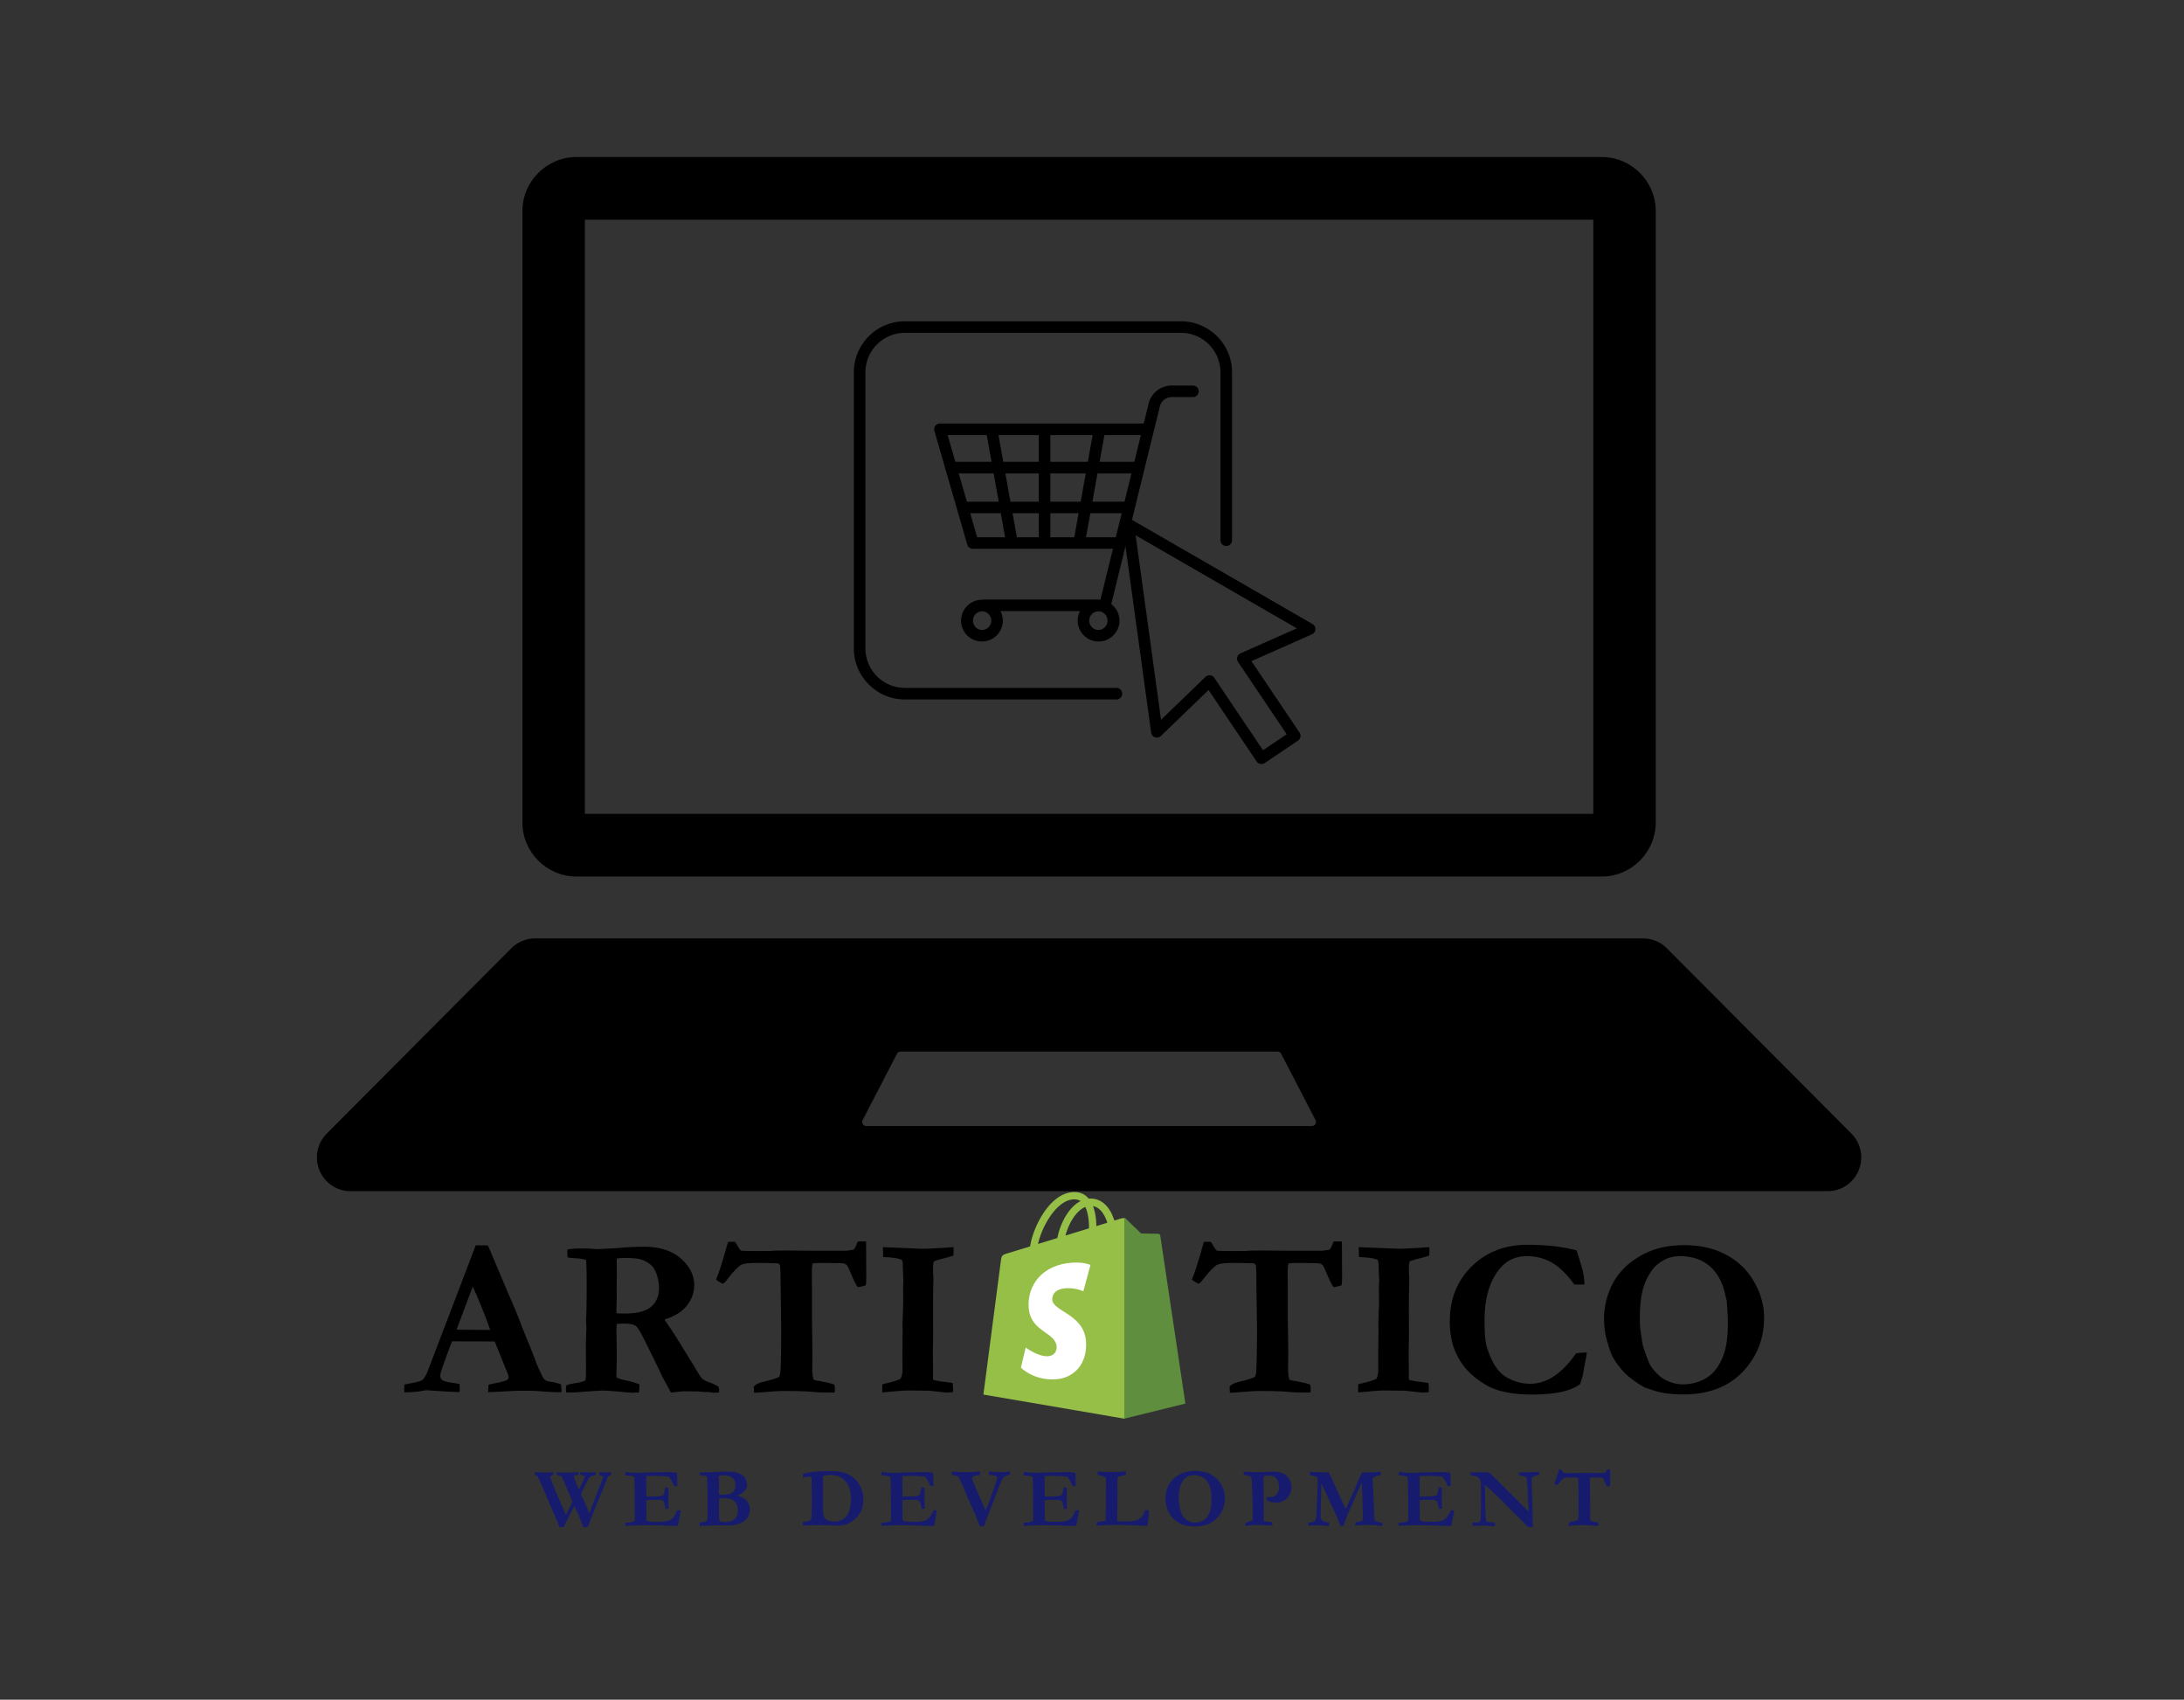
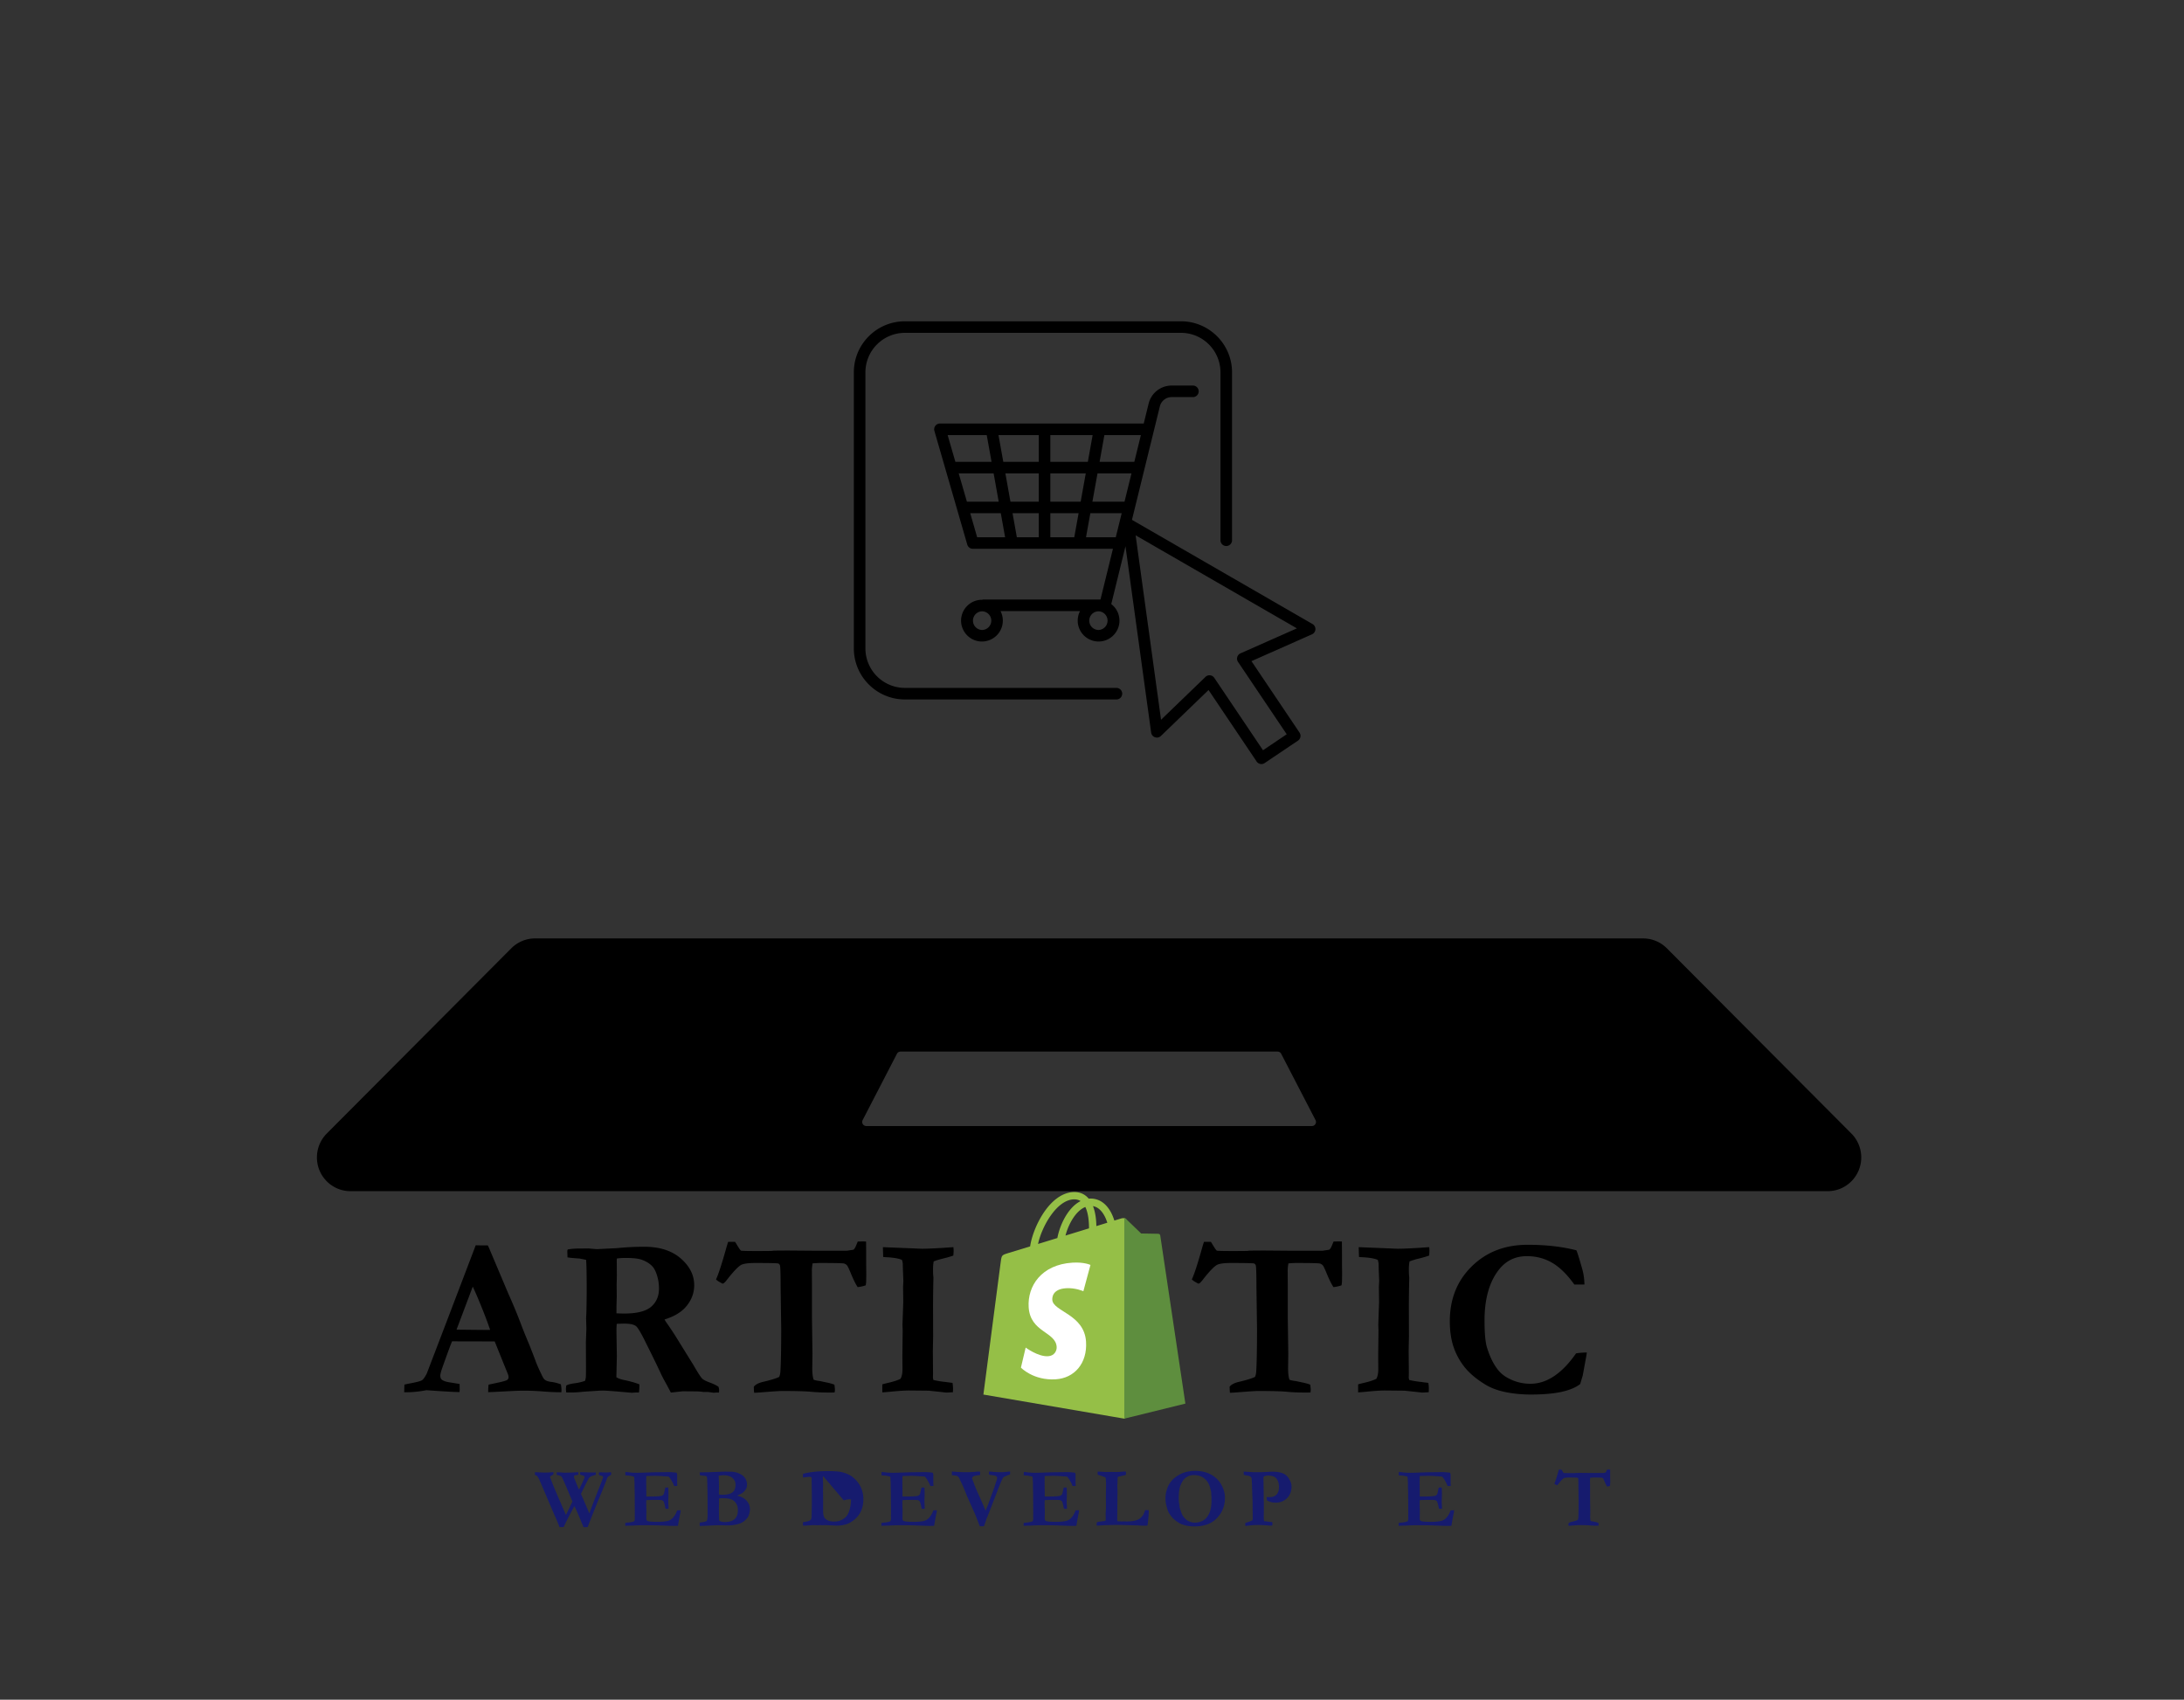
<svg xmlns="http://www.w3.org/2000/svg" data-bbox="50.063 24.805 243.953 216.444" height="358" viewBox="0 0 345 268.5" width="460" data-type="color">
  <rect x="0" y="0" width="345" height="268.5" fill="#333333" stroke="none" />
  <g>
    <defs>
      <clipPath id="01384531-a9a9-465f-a7bf-50db63177684">
        <path d="M50.063 148h243.953v40.168H50.062Zm0 0" />
      </clipPath>
      <clipPath id="fe0c61b0-d1e4-47f1-beda-03a31a869612">
        <path d="M82 24.75h180V139H82Zm0 0" />
      </clipPath>
      <clipPath id="c5d8d46b-4fa8-46e3-9ed7-bdfd35ed5749">
        <path d="M155 188.004h23v36.465h-23Zm0 0" />
      </clipPath>
      <clipPath id="d163e7c4-8aa3-4b90-89d5-7931e1aa5eb2">
        <path d="M177 192h10.68v32.469H177Zm0 0" />
      </clipPath>
      <clipPath id="29fa226d-68d3-4546-8408-94ea3b25c6ab">
        <path d="M134.867 50.75H195V111h-60.133Zm0 0" />
      </clipPath>
      <clipPath id="c274fbbe-fdde-43c9-ad5e-415a52be62ba">
        <path d="M147 60h60.8v61H147Zm0 0" />
      </clipPath>
    </defs>
    <g clip-path="url(#01384531-a9a9-465f-a7bf-50db63177684)">
      <path d="M207.234 177.879h-70.39a.645.645 0 0 1-.574-.941l5.417-10.473a.65.65 0 0 1 .575-.348h59.554c.243 0 .461.133.57.348l5.423 10.472a.645.645 0 0 1-.575.942m85.227 1.187-29.149-29.261a5.3 5.3 0 0 0-3.753-1.563H84.519c-1.41 0-2.757.563-3.753 1.563l-29.149 29.261a5.35 5.35 0 0 0-1.554 3.77c0 2.945 2.374 5.332 5.304 5.332h233.344c2.93 0 5.305-2.387 5.305-5.332a5.35 5.35 0 0 0-1.555-3.77" fill="#000000" data-color="1" />
    </g>
    <g clip-path="url(#fe0c61b0-d1e4-47f1-beda-03a31a869612)">
-       <path d="M253.031 24.805H91.047c-4.688 0-8.524 3.847-8.524 8.554v96.551c0 4.707 3.836 8.555 8.524 8.555H253.03c4.688 0 8.524-3.848 8.524-8.555V33.36c0-4.708-3.836-8.555-8.524-8.555m-1.34 9.902v93.856H92.387V34.707z" fill="#000000" data-color="1" />
-     </g>
+       </g>
    <path d="m63.85 219.935.032-1.203q.329-.094 1.172-.25 1.36-.264 1.64-.469.296-.216.72-1.031l3.562-9.313 4.172-10.953q.575.017 1.11.016h.796l.156.312 3.063 7.25a86 86 0 0 1 1.875 4.485 83 83 0 0 0 1.422 3.547q.34.831.968 2.484.312.907.97 2.25.34.751.53.875c.207.18.547.297 1.016.36q.715.08 1.547.39.093.58.094.86c0 .085-.008.214-.016.39-.875 0-1.836-.04-2.875-.125a36 36 0 0 0-4.828-.078l-2.984.156-.876.031q0-.608.063-1.187l1.953-.422q.874-.216 1.016-.344a.53.53 0 0 0 .187-.406q0-.234-.093-.469l-.704-1.734-1.39-3.453-6.735-.016q-.362.846-1.53 4.14-.33.939-.329 1.266-.001.457.25.657.404.328 1.547.468.153.035 1.25.203c.008.418.016.711.016.875q-.001.189-.032.407-1.094 0-5.218-.297l-.72.125a16 16 0 0 1-2.484.203Zm8.267-9.89q4.123.046 4.859.046l.453-.015a71 71 0 0 0-1.375-3.641q-.845-2.092-1.375-3.187Zm0 0" fill="#000000" data-color="1" />
    <path d="M89.458 218.857q.452-.233 1.344-.344a7.6 7.6 0 0 0 1.625-.39q.093-.358.11-.516.03-.234.03-1.688l-.015-3.922.078-2.109-.047-1.64.047-.954q.047-1.919.047-3.593 0-3.656-.094-4.688l-1.03-.203q-1.441-.094-1.907-.187l-.031-1.047.062-.203q.889-.141 1.625-.141.405.001 1.64-.016 1.266.11 1.376.11l.922-.047 2.203-.11a42 42 0 0 1 4.36-.218q3.607.002 5.734 1.843 2.122 1.845 2.124 4.22 0 1.78-1.156 3.233-1.14 1.456-3.531 2.188c.133.25.32.54.563.86q.73 1.065 1.187 1.796l2.828 4.563c.695 1.21 1.156 1.918 1.375 2.125.219.21.664.433 1.344.672q.796.316 1.219.609c.07.2.109.375.109.531 0 .106-.008.235-.016.39h-.484l-.344.032-.922-.125h-.718a9 9 0 0 0-1.391-.094l-1.766-.015c-.125 0-.539.043-1.234.125q-.468.047-.75.078l-.61-1.156q-.738-1.313-1.03-1.97-.784-1.698-2.657-5.437c-.594-1.156-1.008-1.804-1.234-1.953q-.534-.375-1.813-.375c-.242 0-.64.012-1.203.031q-.047.516-.047 1.22l.063 3.905-.078 3.313c.32.2.75.352 1.28.453q1.374.284 2.36.672 0 .862-.078 1.297-.329-.014-.422-.016l-.718.047c-2.524-.226-4.016-.344-4.485-.344q-.457.002-.656.016l-2.422.156c-.742.086-1.418.125-2.031.125h-.75a7 7 0 0 1-.047-.562q0-.186.062-.547m7.922-11.39c.563.023.973.03 1.235.03 1.988 0 3.398-.351 4.234-1.062q1.249-1.077 1.25-2.875 0-1.106-.312-2.078-.3-.984-.75-1.453-.657-.685-1.72-1.047-.767-.265-2.484-.266-.815 0-1.39.094l-.016.328.016 2.375-.031 1.453.015 1.922a63 63 0 0 0-.047 2.094Zm0 0" fill="#000000" data-color="1" />
    <path d="M115.03 196.17h1.079q.123.186.187.28.48.845.75 1.11.232.064 2.422.063 1.341.001 2.406-.016l.36-.047 2.125-.016 3.984.032h5.438l1.03-.157c.157-.101.321-.382.5-.843q.06-.154.188-.453l.782-.016q.169.002.53.016c.009.812.016 2.039.016 3.671l.016 1.563-.016.906q0 .456-.078.781a5.8 5.8 0 0 1-1.265.282q-.457-.685-1-1.985-.532-1.296-.672-1.437a1 1 0 0 0-.5-.313c-.281-.05-1.524-.078-3.719-.078-.336 0-.746.024-1.234.063q-.11.69-.11 1.125l.016 2.359v5.188l.078 5.578-.031 2.297c0 .804.07 1.414.219 1.828q.28.127 1.03.218.142.036 1.313.282.528.13.938.28c.05.43.078.688.078.782q0 .16-.047.453-.394.017-.64.016-1.815.001-3.079-.125-1.265-.124-4.593-.125-.534.002-3.094.203c-.68.055-1.117.078-1.313.078q-.018-.264-.03-.406l-.016-.406v-.141q.386-.515 1.453-.766c1.226-.289 2.078-.55 2.546-.78q.17-.34.204-.892.124-2.108.125-6.718l-.094-6.656q0-2.749-.094-3.329a.5.5 0 0 0-.14-.234.35.35 0 0 0-.235-.11c-.367-.038-1.555-.062-3.562-.062q-1.657.001-2.22.313-.751.44-2.265 2.39-.439.563-.656.563-.815-.42-1.031-.672.544-1.154 1.515-4.594c.188-.664.32-1.113.407-1.344m0 0" fill="#000000" data-color="1" />
    <path d="M139.375 219.95v-1.265c.238-.07.628-.172 1.171-.297.758-.187 1.329-.379 1.704-.578q.311-.543.312-1.516l-.016-2.078.047-4.015-.031-.953q.124-3.481.125-3.594l-.031-2.344.047-.953-.078-2-.016-.766a4 4 0 0 0-.125-.562q-.72-.329-2.344-.422a6 6 0 0 1-.625-.047l-.047-1.547 5.032.203q.937.047 1.171.047 1.031 0 3.329-.14 1.278-.093 1.609-.11.03.328.031.563 0 .298-.047.765c-.468.168-1.008.324-1.61.469q-.908.22-1.483.453-.111.456-.11 1.328 0 .75.063 1.219a226 226 0 0 0-.063 4.578l.016 4.656-.047 2.36.031 3.515-.015.672c0 .094.023.23.078.406q1.061.236 1.953.313.153.035 1.062.14.077.534.078.891-.002.188-.015.594a4 4 0 0 0-.36.016c-.375.023-.59.03-.64.03q-.129 0-.469-.046-.252-.029-2.344-.25l-3.11-.031q-.936 0-2.718.172-1.159.112-1.515.125m0 0" fill="#000000" data-color="1" />
    <path d="M190.194 196.17h1.078q.123.186.187.28.48.845.75 1.11.232.064 2.422.063 1.341.001 2.406-.016l.36-.047 2.125-.016 3.984.032h5.438l1.03-.157c.157-.101.321-.382.5-.843q.06-.154.188-.453l.782-.016q.169.002.53.016c.009.812.017 2.039.017 3.671l.015 1.563-.016.906q0 .456-.078.781a5.8 5.8 0 0 1-1.265.282q-.457-.685-1-1.985-.532-1.296-.672-1.437a1 1 0 0 0-.5-.313c-.281-.05-1.524-.078-3.719-.078-.336 0-.746.024-1.234.063q-.11.69-.11 1.125l.016 2.359v5.188l.078 5.578-.031 2.297c0 .804.07 1.414.219 1.828q.28.127 1.03.218.142.036 1.313.282.528.13.938.28c.05.43.078.688.078.782q0 .16-.047.453-.393.017-.64.016-1.815.001-3.079-.125-1.265-.124-4.593-.125-.534.002-3.094.203c-.68.055-1.117.078-1.313.078q-.018-.264-.03-.406l-.017-.406v-.141q.387-.515 1.454-.766c1.226-.289 2.078-.55 2.547-.78q.169-.34.203-.892.124-2.108.125-6.718l-.094-6.656q0-2.749-.094-3.329a.5.5 0 0 0-.14-.234.35.35 0 0 0-.235-.11c-.367-.038-1.555-.062-3.562-.062q-1.657.001-2.22.313-.752.44-2.265 2.39-.439.563-.656.563-.815-.42-1.031-.672.544-1.154 1.515-4.594c.188-.664.32-1.113.407-1.344m0 0" fill="#000000" data-color="1" />
    <path d="M214.538 219.95v-1.265c.238-.07.628-.172 1.171-.297q1.139-.28 1.703-.578.312-.543.313-1.516l-.016-2.078.047-4.015-.031-.953q.124-3.481.125-3.594l-.031-2.344.047-.953-.079-2-.015-.766a4 4 0 0 0-.125-.562q-.72-.329-2.344-.422a6 6 0 0 1-.625-.047l-.047-1.547 5.031.203q.938.047 1.172.047 1.032 0 3.328-.14 1.28-.093 1.61-.11.03.328.031.563 0 .298-.047.765-.705.252-1.61.469-.908.22-1.483.453-.111.456-.11 1.328 0 .75.063 1.219a226 226 0 0 0-.063 4.578l.016 4.656-.047 2.36.031 3.515-.016.672q-.002.142.079.406 1.061.236 1.953.313.153.035 1.062.14.077.534.078.891-.002.188-.015.594a4 4 0 0 0-.36.016c-.375.023-.59.03-.64.03q-.129 0-.469-.046-.252-.029-2.344-.25l-3.11-.031q-.936 0-2.718.172-1.158.112-1.516.125m0 0" fill="#000000" data-color="1" />
    <path d="M249.023 197.513q.234.533.937 3.016.311 1.125.328 2.39h-1.594q-1.705-2.389-3.5-3.437c-1.187-.695-2.523-1.047-4-1.047q-2.736.001-4.406 2.125-2.283 2.893-2.281 8.047 0 3 .39 4.266.638 2.064 1.61 3.359.731 1.003 1.938 1.578a7.2 7.2 0 0 0 3.312.781c1.29 0 2.535-.398 3.734-1.203q1.81-1.202 3.47-3.594.637-.123 1.702-.14-.082.675-.234 1.39-.048.283-.406 2.235l-.157.531-.25.828c-.71.555-1.714.969-3.015 1.25q-1.94.406-4.781.406-2.174 0-4.094-.406c-1.281-.27-2.383-.703-3.297-1.297-1.344-.844-2.399-1.754-3.156-2.734a10.6 10.6 0 0 1-1.703-3.219c-.368-1.164-.547-2.473-.547-3.922 0-3.5 1.148-6.383 3.453-8.656q3.468-3.422 8.828-3.422 2.186 0 4.11.219 1.932.222 3.609.656m0 0" fill="#000000" data-color="1" />
-     <path d="M253.386 208.263q-.001-2.187.86-4.39a10 10 0 0 1 1.718-2.891q1.107-1.326 2.781-2.36a12.2 12.2 0 0 1 3.407-1.468c1.164-.301 2.469-.453 3.906-.453q3.655.001 6.344 1.375 2.702 1.359 4.25 3.703c1.344 2.031 2.015 4.164 2.015 6.39q-.001 4.986-3.39 8.547-3.392 3.563-9.438 3.563-1.5-.002-2.797-.203a9.4 9.4 0 0 1-1.718-.391q-1.349-.435-1.5-.5-1.923-1.091-3.094-2.234a11.7 11.7 0 0 1-1.969-2.594q-.439-.811-1-2.922c-.25-.906-.375-1.96-.375-3.172m12-9.828q-1.535.002-2.719.719-1.171.704-1.765 1.578a9.3 9.3 0 0 0-1.438 3.187q-.422 1.735-.422 4.22-.001 1.514.125 2.171.029.204.11.719.152 1.299.36 1.906.76 2.238 1.077 2.766.53.89 1.578 1.765.515.47 1.516.844 1.014.375 2.016.375a7.24 7.24 0 0 0 3.53-.89q1.625-.89 2.61-3.016c.656-1.414.985-3.266.985-5.547 0-.938-.063-2.211-.188-3.828l-.094-.328a9 9 0 0 1-.171-.72c-.438-1.925-1.274-3.394-2.5-4.405q-1.831-1.514-4.61-1.516m0 0" fill="#000000" data-color="1" />
    <g clip-path="url(#c5d8d46b-4fa8-46e3-9ed7-bdfd35ed5749)">
      <path fill-rule="evenodd" d="m177.984 223.828-.082-31.25c-.214-.21-.629-.144-.789-.098l-1.082.329a7.5 7.5 0 0 0-.515-1.258c-.77-1.45-1.891-2.215-3.246-2.215h-.004q-.134.002-.274.016h-.008a4 4 0 0 0-.125-.141c-.59-.625-1.347-.93-2.254-.902-1.753.05-3.496 1.3-4.91 3.527-.996 1.566-1.75 3.531-1.968 5.055l-3.45 1.054c-1.011.317-1.043.348-1.18 1.297-.097.715-2.753 21.055-2.753 21.055l22.258 3.808.382-.28Zm-7.293-34.094c-.296-.191-.644-.28-1.054-.273-2.703.078-5.059 4.258-5.66 7.047l2.59-.797.46-.14c.34-1.77 1.192-3.606 2.305-4.786q.585-.64 1.36-1.05m-2.382 5.446 3.714-1.14c.012-.962-.093-2.376-.578-3.376-.515.207-.949.578-1.261.906-.836.89-1.516 2.246-1.875 3.61m4.879-1.496 1.73-.532c-.277-.886-.934-2.375-2.262-2.625.414 1.055.52 2.278.531 3.157m0 0" fill="#95bf47" data-color="2" />
    </g>
    <g clip-path="url(#d163e7c4-8aa3-4b90-89d5-7931e1aa5eb2)">
      <path d="M182.973 194.902c-.133-.007-2.707-.05-2.707-.05s-2.153-2.067-2.364-2.278a.5.5 0 0 0-.3-.137v31.665l9.648-2.375s-3.937-26.352-3.965-26.532q-.042-.27-.312-.293m0 0" fill="#5e8e3e" data-color="3" />
    </g>
    <path d="m172.258 199.82-1.121 4.153s-1.25-.567-2.735-.473c-2.172.137-2.195 1.492-2.172 1.836.118 1.851 5.051 2.258 5.329 6.605.218 3.422-1.832 5.762-4.79 5.946-3.542.222-5.496-1.848-5.496-1.848l.75-3.164s1.965 1.465 3.54 1.367c1.027-.062 1.394-.89 1.355-1.476-.152-2.418-4.168-2.278-4.422-6.258-.215-3.348 2.004-6.738 6.906-7.047 1.887-.117 2.856.36 2.856.36" fill="#ffffff" data-color="4" />
    <g clip-path="url(#29fa226d-68d3-4546-8408-94ea3b25c6ab)">
      <path d="M176.36 108.668h-33.415a6.247 6.247 0 0 1-6.238-6.242v-43.61a6.246 6.246 0 0 1 6.238-6.238h43.61c3.441 0 6.238 2.8 6.238 6.238v26.567a.915.915 0 0 0 1.828 0V58.816c0-4.445-3.621-8.062-8.066-8.062h-43.61c-4.449 0-8.066 3.617-8.066 8.062v43.61c0 4.449 3.617 8.066 8.066 8.066h33.414a.912.912 0 1 0 0-1.824" fill="#000000" data-color="1" />
    </g>
    <g clip-path="url(#c274fbbe-fdde-43c9-ad5e-415a52be62ba)">
      <path d="M195.953 103.21a.918.918 0 0 0-.39 1.345l7.695 11.437-3.746 2.524-7.696-11.438a.9.9 0 0 0-.66-.398 1 1 0 0 0-.097-.008.92.92 0 0 0-.633.258l-7.02 6.77-4.015-29.138 25.476 14.7Zm-18.316-23.964h-5.07l.804-4.465h5.367Zm-1.38 5.621h-4.702l.683-3.793h4.953Zm-5.546-5.62h-4.793V74.78h5.598Zm-1.012 5.62h-3.781v-3.793h4.465Zm-5.605-11.914h-5.606l-.761-4.223h6.367Zm0 6.293h-4.477l-.8-4.465h5.277Zm0 5.621h-3.465l-.68-3.793h4.145Zm-9.735 0-1.093-3.793h4.828l.68 3.793Zm-1.62-5.62-1.294-4.466h5.516l.8 4.465Zm-3.044-10.517h6.176l.762 4.223h-5.715Zm16.223 0h6.684l-.758 4.223h-5.926Zm8.539 0h5.766l-1.036 4.223H173.7Zm-.918 30.786a1.473 1.473 0 0 1 0-2.946 1.474 1.474 0 0 1 0 2.946m-18.422 0a1.474 1.474 0 0 1 0-2.946 1.473 1.473 0 0 1 0 2.946m52.219-.938-28.524-16.457 4.407-17.926c.21-.863.98-1.465 1.867-1.465h3.312a.913.913 0 1 0 0-1.824h-3.312a3.74 3.74 0 0 0-3.64 2.852l-.774 3.144h-32.188a.915.915 0 0 0-.879 1.168l5.192 17.961c.113.39.473.66.879.66h22.133l-1.97 8.016h-18.433a1 1 0 0 0-.265.04h-.024a3.3 3.3 0 0 0-3.3 3.296 3.303 3.303 0 0 0 3.3 3.297 3.303 3.303 0 0 0 3.297-3.297 3.3 3.3 0 0 0-.367-1.508h12.562a3.3 3.3 0 0 0-.367 1.508 3.303 3.303 0 0 0 3.297 3.297c1.82 0 3.3-1.48 3.3-3.297a3.3 3.3 0 0 0-1.296-2.617l2.246-9.133 4.055 29.434a.916.916 0 0 0 1.539.535L190.91 109l7.594 11.29a.91.91 0 0 0 1.27.25l5.261-3.54c.2-.137.34-.344.387-.582a.93.93 0 0 0-.137-.688l-7.597-11.289 9.562-4.238a.92.92 0 0 0 .543-.785.92.92 0 0 0-.457-.84" fill="#000000" data-color="1" />
    </g>
    <path d="m84.516 233.015-.032-.406a.26.26 0 0 1 .125-.047q.545.035 1.094.046.217.017.281.016c.157 0 .336-.004.547-.016l.86-.046a.17.17 0 0 1 .062.078l-.062.297a5 5 0 0 1-.235.14c-.18.094-.265.172-.265.235q0 .08.062.218.046.08.11.266.107.314.624 1.563l1.704 3.953q.327-.621 1.03-2.11l-.952-2.297-.469-1.062a4 4 0 0 1-.11-.266 1 1 0 0 1-.109-.187.5.5 0 0 0-.203-.219q-.14-.075-.656-.203l.031-.39q.201.001.578.015.53.047.672.047l.922-.016 1.125-.062h.094l.015.218v.078a.3.3 0 0 1-.03.11 2 2 0 0 1-.36.062q-.176.02-.235.078a.15.15 0 0 0-.062.125q-.002.204.125.485c.039.086.094.21.156.375q.328.844.516 1.219l.453-.938q.312-.654.406-.969a.3.3 0 0 0 .031-.109v-.047a1 1 0 0 0-.14-.11 4 4 0 0 0-.563-.171 1.4 1.4 0 0 1 0-.406q.216 0 1.235.03.591.018.75.016h.468l.016.047-.016.297-.015.031q-.703.205-.844.297a1 1 0 0 0-.266.297q-.328.582-1.218 2.422l.03.047.423.969.719 1.687q.106.254.156.36l.812-2.157 1.156-2.937.188-.547a.4.4 0 0 0 .016-.11l-.032-.109a5 5 0 0 0-.359-.11.6.6 0 0 1-.234-.093 2 2 0 0 1-.032-.266q0-.058.047-.14l.11-.016.984.031.64-.03.141.015c.008.086.016.156.016.219a.35.35 0 0 1-.047.187.24.24 0 0 1-.125.078c-.18.086-.297.168-.36.25q-.08.082-.203.438a71 71 0 0 1-1.187 2.953q-.596 1.423-1.797 4.516l-.656.015a3 3 0 0 0-.156-.406 5 5 0 0 1-.22-.531l-.718-1.688a17 17 0 0 0-.344-.703q-.017.034-.703 1.313-.674 1.284-.984 2h-.672q-.235-.715-.922-2.204l-2.11-4.953c-.218-.5-.382-.8-.484-.906a.7.7 0 0 0-.187-.11 2 2 0 0 1-.156-.046m0 0" fill="#161b6e" data-color="5" />
    <path d="M98.798 232.53q.375.017.656.063.515.063 1.187.062c.157 0 .563-.007 1.22-.03q1.451-.061 2.64-.063l1.172-.016q.404 0 1.187.094a.6.6 0 0 1 .11.36v1.343l.015.281v.11l-.266.015q-.063.001-.234-.016c-.031-.082-.086-.21-.156-.39l-.25-.453a3.7 3.7 0 0 0-.422-.61 1.7 1.7 0 0 0-.422-.047 5 5 0 0 0-.406-.03 14 14 0 0 0-1.297-.063q-.798 0-1.437.031-.017.16-.016 1.297l.016 1.094v.828q.152.016.28.015 1.171 0 1.673-.047.498-.044.609-.125a.63.63 0 0 0 .219-.28c.031-.102.101-.427.218-.97h.47q.03.58.03.891-.001.692-.015.89a3 3 0 0 0-.016.298q-.001.175.016.562.03.392.031.578v.14h-.469a3 3 0 0 1-.093-.421q-.14-.608-.235-.766a.55.55 0 0 0-.265-.172q-.127-.046-.97-.046-.983 0-1.484.046a3 3 0 0 0-.015.22c0 .523.008.952.031 1.296l-.016 1.422q0 .25.188.344.264.14 1.64.14.903 0 1.547-.14c.29-.07.547-.219.766-.438q.452-.435.734-1.234.201-.014.344-.016h.219q-.033.176-.031.281l-.047.188-.234 1.234-.126.75c-.28.012-.507.016-.671.016q-.376 0-1.954-.062a66 66 0 0 0-2.703-.047q-.784.002-1.937.062h-.266l-.797.031v-.453q.124-.029.5-.062.669-.077.938-.219a1.3 1.3 0 0 0 .078-.469c0-.07-.008-.203-.016-.39l.016-.204-.016-2.468v-.735l-.03-1.047v-.734l-.048-.812c0-.02-.008-.067-.015-.141a.36.36 0 0 0-.204-.078 2 2 0 0 1-.187-.047 5 5 0 0 0-.719-.094q-.128.002-.297-.031Zm0 0" fill="#161b6e" data-color="5" />
    <path d="M110.531 241.062v-.532q.155-.029.391-.062.42-.06.688-.172.091-.154.124-.297.047-.358.047-1.078l-.015-2.781q0-.422-.047-2.25-.016-.498-.063-.61a.1.1 0 0 0-.062-.062q-.11-.075-.39-.094c-.087 0-.298-.023-.641-.078l-.032-.453 1.47-.031 2.14-.079h.265c.051-.007.102-.015.157-.015.039 0 .156.008.343.016h.422q.498-.012 1.078.14c.133.043.313.121.532.234q.34.16.578.422.247.252.36.578.123.316.124.672 0 .41-.187.72c-.118.21-.293.405-.532.593q-.175.129-.843.422.998.222 1.515.812.516.597.516 1.328-.001.424-.172.907-.11.346-.39.64-.375.41-.797.61-.41.204-1.141.328-.376.08-1.11.078l-1.124-.031q-.706.002-1.672.062-.283.017-1.532.063m3.047-4.97q.264.034.61.032c.656 0 1.148-.117 1.484-.36q.516-.358.516-1.25c0-.413-.164-.765-.485-1.046q-.487-.422-1.437-.422a5 5 0 0 0-.735.078q-.001.14.016.422.03.564.031 1.563l-.015.546c0 .094.004.243.015.438m.078 4.173q.422.174.797.172c.489 0 .89-.07 1.203-.22q.481-.23.688-.64.218-.406.219-1.015c0-.414-.079-.75-.235-1q-.328-.528-.797-.704-.454-.187-1.39-.187-.41.001-.563.063v.796l-.015.97.03 1.515q0 .11.063.25m0 0" fill="#161b6e" data-color="5" />
-     <path d="M126.837 240.468q.106-.03.406-.078.61-.105.797-.281.122-.105.157-.422.011-.078.046-2v-1.594l-.03-2.234.015-.25a.36.36 0 0 0-.094-.266q-.048-.047-.25-.047-.174.001-.406.031-.282.017-.516.063c-.023 0-.062.008-.125.015v-.578q.388-.123 1.11-.234 1.185-.201 2.921-.203c.97 0 1.68.058 2.141.172q1.013.252 1.656.75.857.672 1.282 1.562.435.892.437 1.938-.002 1.33-.578 2.28-.58.939-1.656 1.5-.768.409-2.063.407l-1.344-.062-.39-.016-.531.016-.157-.016-.547.016-.734-.016q-.035 0-.656.047-.223.019-.563.031h-.312a5 5 0 0 1-.016-.531m3.188-7.297a2 2 0 0 0-.032.297l.032 1.11-.016.968c.008.313.016.59.016.828v2.297q0 .908.328 1.219.482.469 1.328.469.654.002.969-.126.639-.245 1.015-.656.375-.422.563-1.172a6.2 6.2 0 0 0 .203-1.562q0-1.325-.422-2.156-.423-.844-1.156-1.266-.738-.422-1.688-.422c-.437 0-.82.059-1.14.172m0 0" fill="#161b6e" data-color="5" />
+     <path d="M126.837 240.468q.106-.03.406-.078.61-.105.797-.281.122-.105.157-.422.011-.078.046-2v-1.594l-.03-2.234.015-.25a.36.36 0 0 0-.094-.266q-.048-.047-.25-.047-.174.001-.406.031-.282.017-.516.063c-.023 0-.062.008-.125.015v-.578q.388-.123 1.11-.234 1.185-.201 2.921-.203c.97 0 1.68.058 2.141.172q1.013.252 1.656.75.857.672 1.282 1.562.435.892.437 1.938-.002 1.33-.578 2.28-.58.939-1.656 1.5-.768.409-2.063.407l-1.344-.062-.39-.016-.531.016-.157-.016-.547.016-.734-.016q-.035 0-.656.047-.223.019-.563.031h-.312a5 5 0 0 1-.016-.531m3.188-7.297a2 2 0 0 0-.032.297l.032 1.11-.016.968c.008.313.016.59.016.828v2.297q0 .908.328 1.219.482.469 1.328.469.654.002.969-.126.639-.245 1.015-.656.375-.422.563-1.172a6.2 6.2 0 0 0 .203-1.562c-.437 0-.82.059-1.14.172m0 0" fill="#161b6e" data-color="5" />
    <path d="M139.266 232.53q.375.017.656.063.515.063 1.187.062c.157 0 .563-.007 1.22-.03q1.451-.061 2.64-.063l1.172-.016q.404 0 1.187.094a.6.6 0 0 1 .11.36v1.343l.015.281v.11l-.266.015q-.063.001-.234-.016c-.031-.082-.086-.21-.156-.39l-.25-.453a3.7 3.7 0 0 0-.422-.61 1.7 1.7 0 0 0-.422-.047 5 5 0 0 0-.406-.03 14 14 0 0 0-1.297-.063q-.798 0-1.437.031-.017.16-.016 1.297l.016 1.094v.828q.152.016.28.015c.782 0 1.337-.015 1.673-.047q.498-.044.609-.125a.63.63 0 0 0 .219-.28c.031-.102.101-.427.219-.97h.468q.03.58.031.891-.002.692-.015.89a3 3 0 0 0-.016.298q-.001.175.016.562.03.392.031.578v.14h-.469a3 3 0 0 1-.093-.421q-.14-.608-.235-.766a.55.55 0 0 0-.265-.172q-.127-.046-.97-.046-.984 0-1.483.046a3 3 0 0 0-.016.22c0 .523.008.952.031 1.296l-.016 1.422q0 .25.188.344.264.14 1.64.14.903 0 1.548-.14a1.6 1.6 0 0 0 .765-.438q.452-.435.734-1.234.201-.014.344-.016H148q-.033.176-.031.281l-.047.188-.234 1.234-.125.75q-.424.017-.672.016-.376 0-1.953-.062a66 66 0 0 0-2.704-.047q-.784.002-1.937.062h-.266l-.797.031v-.453q.124-.029.5-.062.668-.077.938-.219a1.3 1.3 0 0 0 .078-.469c0-.07-.008-.203-.016-.39l.016-.204-.016-2.468v-.735l-.03-1.047v-.734l-.048-.812c0-.02-.008-.067-.015-.141a.36.36 0 0 0-.203-.078 2 2 0 0 1-.188-.047 5 5 0 0 0-.719-.094q-.127.002-.297-.031Zm0 0" fill="#161b6e" data-color="5" />
    <path d="M150.36 233.03v-.562q.34.002.422.016.796.08 2.109.078.199.002.797-.032.434-.029.656-.062h.469c.008.312.016.492.016.531-.438.063-.696.102-.766.11q-.281.079-.422.218a.2.2 0 0 0-.078.172q-.001.065.016.14l.218.563q.234.675.75 1.813l.75 1.687q.217.504.39.938l.391-.938.782-2.156.172-.453q.03-.105.093-.281.17-.576.282-.875a1.7 1.7 0 0 0 .109-.5q-.001-.124-.125-.22-.187-.138-.61-.171a1.4 1.4 0 0 0-.25-.047 1 1 0 0 1-.265-.047.6.6 0 0 1-.047-.187c0-.063.008-.164.031-.313.082 0 .305.024.672.063q.562.047 1.094.047.528 0 .922-.047.389-.046.625-.063v.453q-.844.317-.984.422a.7.7 0 0 0-.188.203q-.252.458-.75 1.782l-.844 2.171q-.11.316-.25.672-.143.345-.297.75-.046.112-.312.797l-.063.11q-.297.925-.437 1.28-.27.015-.328.016-.129-.002-.344-.015-.081-.2-.156-.406c-.043-.133-.227-.61-.547-1.422l-1.234-2.766-.735-1.797q-.58-1.201-.625-1.297a.8.8 0 0 0-.25-.234q-.143-.075-.578-.11Zm0 0" fill="#161b6e" data-color="5" />
    <path d="M161.734 232.53q.375.017.656.063.515.063 1.187.062c.157 0 .563-.007 1.22-.03q1.451-.061 2.64-.063l1.172-.016q.404 0 1.187.094a.6.6 0 0 1 .11.36v1.343l.015.281v.11l-.266.015q-.063.001-.234-.016c-.031-.082-.086-.21-.156-.39l-.25-.453a3.7 3.7 0 0 0-.422-.61 1.7 1.7 0 0 0-.422-.047 5 5 0 0 0-.406-.03 14 14 0 0 0-1.297-.063q-.798 0-1.437.031-.017.16-.016 1.297l.016 1.094v.828q.152.016.28.015c.782 0 1.337-.015 1.673-.047q.498-.044.609-.125a.63.63 0 0 0 .219-.28q.044-.154.218-.97h.47q.03.58.03.891-.001.692-.015.89a3 3 0 0 0-.016.298q-.001.175.016.562.03.392.031.578v.14h-.469a3 3 0 0 1-.093-.421q-.14-.608-.235-.766a.55.55 0 0 0-.265-.172q-.127-.046-.97-.046-.984 0-1.484.046a3 3 0 0 0-.015.22c0 .523.008.952.031 1.296l-.016 1.422q0 .25.188.344.264.14 1.64.14.903 0 1.547-.14c.29-.07.547-.219.766-.438q.452-.435.734-1.234.201-.014.344-.016h.219q-.033.176-.031.281l-.047.188-.234 1.234-.126.75c-.28.012-.507.016-.671.016q-.376 0-1.954-.062a66 66 0 0 0-2.703-.047q-.784.002-1.937.062h-.266l-.797.031v-.453q.124-.029.5-.062.669-.077.938-.219a1.3 1.3 0 0 0 .078-.469c0-.07-.008-.203-.016-.39l.016-.204-.016-2.468v-.735l-.03-1.047v-.734l-.048-.812c0-.02-.008-.067-.015-.141a.36.36 0 0 0-.204-.078 2 2 0 0 1-.187-.047 5 5 0 0 0-.719-.094q-.127.002-.297-.031Zm0 0" fill="#161b6e" data-color="5" />
    <path d="M173.28 240.468a4 4 0 0 1 .579-.11q.374-.06.438-.062.247-.012.343-.094c.02-.101.032-.187.032-.25l-.016-.844.047-.843v-1.188l-.016-.687.031-1.453v-.75c-.023-.457-.046-.707-.078-.75q-.047-.077-.375-.188l-.25-.094a7 7 0 0 0-.297-.093q-.234-.06-.328-.141v-.422a.3.3 0 0 1 .125-.031c.102 0 .485.023 1.14.062l.938-.015.688.015q.451 0 1.156-.062l.25-.016q.095 0 .14.047c.032.055.048.14.048.266q-.001.157-.078.234-.036.048-.282.078l-.812.188a1 1 0 0 1-.11.047.4.4 0 0 0-.046.078v.187l-.016.406v.204l-.016.359a.7.7 0 0 0-.015.156q0 .113.015.36.014.393.016.687-.002.346-.016.781v.422l-.031 3.11q0 .189.063.25l.625.03.39-.015.406.016q1.06 0 1.657-.234.452-.188.593-.376.218-.187.36-.421.14-.234.328-.766h.203q.154.001.36.031v.188q-.002.469-.126 1.64-.046.486-.093.578a1 1 0 0 1-.188.032h-.578q-.066 0-.781-.047-.141.002-1.266-.031a52 52 0 0 0-2.187-.047l-1.328.031q-.768.02-1.454.078h-.093a1 1 0 0 1-.125-.016.4.4 0 0 1-.016-.125q0-.262.047-.39m0 0" fill="#161b6e" data-color="5" />
    <path d="M184.11 236.655q-.002-.81.313-1.625.216-.591.625-1.078a4.1 4.1 0 0 1 1.047-.875 4.4 4.4 0 0 1 1.266-.547 5.8 5.8 0 0 1 1.453-.172q1.358 0 2.36.516a4.04 4.04 0 0 1 1.577 1.375q.75 1.144.75 2.375 0 1.863-1.265 3.188c-.836.875-2 1.312-3.5 1.312-.375 0-.727-.027-1.047-.078a3.4 3.4 0 0 1-.64-.14c-.337-.102-.516-.165-.548-.188q-.721-.406-1.156-.828a4.5 4.5 0 0 1-.734-.969q-.16-.293-.36-1.078a4.5 4.5 0 0 1-.14-1.188m4.454-3.64q-.564.001-1.016.265-.439.252-.656.578c-.25.368-.43.762-.531 1.188q-.158.644-.156 1.563c0 .374.015.648.046.812.008.055.024.14.047.266.031.324.07.558.125.703.188.562.32.906.406 1.031.133.219.329.438.579.656.132.117.328.219.578.313q.373.14.734.14.715 0 1.313-.328c.406-.219.726-.586.968-1.11q.375-.795.375-2.077-.002-.515-.062-1.422l-.047-.125a3 3 0 0 1-.062-.266q-.236-1.061-.922-1.625-.69-.562-1.72-.562m0 0" fill="#161b6e" data-color="5" />
    <path d="m196.474 232.968-.016-.5 1.563.094h.953q.406 0 1.25-.047.48-.03.61-.031.826 0 1.25.093.639.13 1.015.422.373.284.64.813.282.532.282 1-.002 1.142-.719 1.859-.721.703-1.812.703-.377 0-.719-.094a2.3 2.3 0 0 1-.64-.28 3 3 0 0 1-.032-.517q.152.002.281.016h.22q.562 0 .937-.297.499-.406.5-1.297-.001-.637-.22-1.047-.222-.42-.515-.562a2.2 2.2 0 0 0-.937-.203c-.336 0-.57.055-.703.156a1 1 0 0 0-.079.156l.047 3.078-.015.266.015.281q.014.096.016.266v1.39l-.016 1.032q0 .204.047.578l1.297.156q.03.158.031.25 0 .094-.03.281-.176.017-.25.016-.206 0-.767-.047a16 16 0 0 0-1.28-.047c-.544 0-1.06.04-1.548.11a5 5 0 0 1-.39.031 1.6 1.6 0 0 1-.032-.281q-.001-.06.016-.188l.39-.125q.422-.122.72-.297.06-.2.062-.359c0-.04-.008-.086-.016-.14v-.579l-.015-1.828-.078-2.078a56 56 0 0 0-.063-1.594.5.5 0 0 0-.172-.297.7.7 0 0 0-.36-.156q-.549-.092-.718-.156m0 0" fill="#161b6e" data-color="5" />
-     <path d="m206.67 241 .015-.438c.551-.07.899-.188 1.047-.344.094-.102.164-.375.219-.813l.094-2.328.093-2.375.016-.265c0-.614-.04-.97-.11-1.063q-.111-.14-.843-.281a5 5 0 0 0-.281-.063 3 3 0 0 1-.016-.28v-.204q.234-.014.563-.016l1.921.063q.06.017.188.016l.297.015q.106.128.219.344.246.486.64 1.406l.078.172 1.016 2.219q.029.082.11.234.092.236.202.453.106.205.22.469.106.251.218.438c.062-.102.117-.22.172-.344q.264-.607.515-1.11.434-.89 1.172-2.718.122-.294.39-.891.264-.591.298-.625.058-.047.234-.047.062.001.203-.016l.813-.03q.686.001 1.11-.032.42-.047.468-.047c.039 0 .094.008.156.016v.343c0 .043-.008.102-.016.172q-.611.095-1 .282c-.18.086-.265.195-.265.328v.094l.11 2 .109 2.734q.012.549.078 1.39.013.113.015.172 0 .158.063.203.06.048 1.187.375v.438c-.125 0-.43-.023-.906-.078q-.705-.077-1.328-.078-.954 0-1.844.078a1.5 1.5 0 0 1-.234.016l.016-.454q.262-.091.718-.172.31-.043.39-.171.095-.123.095-.704v-.375a30 30 0 0 1-.047-1.906l-.11-2.312a7 7 0 0 0-.047-.688l-1.625 3.75-.187.375a6 6 0 0 1-.203.438q-.504 1.219-.703 1.86a5 5 0 0 1-.156.421h-.5l-.344-1.016a25 25 0 0 0-.547-1.187 27 27 0 0 1-.344-.75.6.6 0 0 1-.078-.172l-.078-.172a.3.3 0 0 1-.031-.062l-.97-2.094-.593-1.281-.062 3.093-.047 2.016q0 .503.187.719.187.203.813.344l.312.078v.484q-.377 0-.812-.047a9 9 0 0 0-1.156-.062q-.16.002-1.297.062m0 0" fill="#161b6e" data-color="5" />
    <path d="M220.976 232.53q.374.017.656.063.515.063 1.187.062c.157 0 .563-.007 1.22-.03q1.451-.061 2.64-.063l1.172-.016q.404 0 1.187.094a.6.6 0 0 1 .11.36v1.343l.015.281v.11l-.266.015q-.063.001-.234-.016c-.031-.082-.086-.21-.156-.39l-.25-.453a3.7 3.7 0 0 0-.422-.61 1.7 1.7 0 0 0-.422-.047 5 5 0 0 0-.406-.03 14 14 0 0 0-1.297-.063q-.798 0-1.437.031-.017.16-.016 1.297l.016 1.094v.828q.152.016.28.015c.782 0 1.337-.015 1.673-.047q.498-.044.609-.125a.63.63 0 0 0 .219-.28c.031-.102.101-.427.219-.97h.468q.03.58.031.891-.002.692-.015.89a3 3 0 0 0-.016.298q-.001.175.016.562.03.392.031.578v.14h-.469a3 3 0 0 1-.093-.421q-.14-.608-.235-.766a.55.55 0 0 0-.265-.172q-.127-.046-.97-.046-.984 0-1.483.046a3 3 0 0 0-.016.22c0 .523.008.952.031 1.296l-.016 1.422q0 .25.188.344.264.14 1.64.14.903 0 1.548-.14a1.6 1.6 0 0 0 .765-.438q.452-.435.734-1.234.201-.014.344-.016h.219q-.033.176-.031.281l-.047.188-.234 1.234-.125.75q-.425.017-.672.016-.376 0-1.953-.062a66 66 0 0 0-2.704-.047q-.784.002-1.937.062h-.266l-.797.031v-.453q.124-.029.5-.062.668-.077.938-.219a1.3 1.3 0 0 0 .078-.469c0-.07-.008-.203-.016-.39l.016-.204-.016-2.468v-.735l-.03-1.047v-.734l-.048-.812c0-.02-.008-.067-.015-.141a.36.36 0 0 0-.203-.078 2 2 0 0 1-.188-.047 5 5 0 0 0-.719-.094q-.128.002-.297-.031Zm0 0" fill="#161b6e" data-color="5" />
-     <path d="m232.304 233.046-.031-.453h.562l.188-.016q.389-.013.531-.015.075.001.469.015h.547l.406-.015h.203c.664.617 1.211 1.14 1.64 1.578q.64.657 4.641 4.625v-.156l-.03-.766a22 22 0 0 0-.048-1.047 14 14 0 0 1-.047-.937q0-.546-.047-.985-.08-.855-.078-.984 0-.421-.093-.516c-.086-.094-.293-.164-.625-.219a2 2 0 0 1-.532-.14v-.39l.172-.017 1.297-.046 1.438-.032c.093-.007.18-.015.265-.015l.016.422a2 2 0 0 1-.313.125c-.28.062-.445.109-.484.14q-.33.189-.36.219-.062.082-.062.25-.001.033.016.266.013.129.015.562 0 .937.047 1.5.014.175.016.39l.078 2.298v1.14l.016.344-.016.36c.02.18.031.28.031.312v.36l-.75.015-.781-.797-1.594-1.578-1.11-1.11-.827-.843a57 57 0 0 0-1.453-1.375l-1.063-.969.063 2.438v.921l.03.86q.031.534.079 1.156.013.175.031.25a.8.8 0 0 0 .078.188q.248.093 1.11.14l.172.047.03.531-.25.016c-.148 0-.589-.04-1.327-.11q-1.05.018-1.39.047-.346.017-.376.016a2 2 0 0 1-.219-.016 2 2 0 0 1-.015-.265q0-.077.015-.235.17-.03.297-.03l.25.015q.547.002.64-.078c.071-.063.114-.211.126-.454q.047-1.03.047-1.265v-.36l.015-2.125-.015-1.328q-.017-.762-.11-1.062a.7.7 0 0 0-.14-.266 1.5 1.5 0 0 0-.516-.344q-.173-.076-.875-.187m0 0" fill="#161b6e" data-color="5" />
    <path d="M246.258 232.155h.406l.063.11q.188.315.281.422.076.016.89.015h.907l.125-.015.797-.016 1.484.016h2.016l.39-.063q.078-.06.172-.312l.079-.157.28-.015c.052 0 .118.008.204.015v1.36l.016.578-.016.328q-.002.175-.016.297-.27.095-.469.11a3.8 3.8 0 0 1-.374-.735q-.205-.481-.25-.547a.5.5 0 0 0-.188-.11q-.159-.03-1.39-.03c-.118 0-.266.011-.454.03a2.4 2.4 0 0 0-.047.422l.016.875v1.922l.031 2.078-.015.844c0 .305.023.531.078.688a1.5 1.5 0 0 0 .39.078q.047.017.485.11c.125.03.238.07.344.109q.03.234.03.28-.002.066-.015.173h-.234q-.675 0-1.156-.047-.471-.047-1.704-.047-.188 0-1.156.078a6 6 0 0 1-.484.031v-.156l-.016-.156v-.047q.14-.188.547-.281.686-.154.938-.297a1 1 0 0 0 .078-.328q.046-.779.047-2.5l-.032-2.469q0-1.013-.031-1.234a.3.3 0 0 0-.047-.094.14.14 0 0 0-.094-.031q-.203-.031-1.328-.032-.61.001-.828.125-.281.159-.844.891-.158.204-.234.203a1.7 1.7 0 0 1-.39-.25c.132-.289.32-.86.562-1.703.07-.25.125-.422.156-.516m0 0" fill="#161b6e" data-color="5" />
  </g>
</svg>